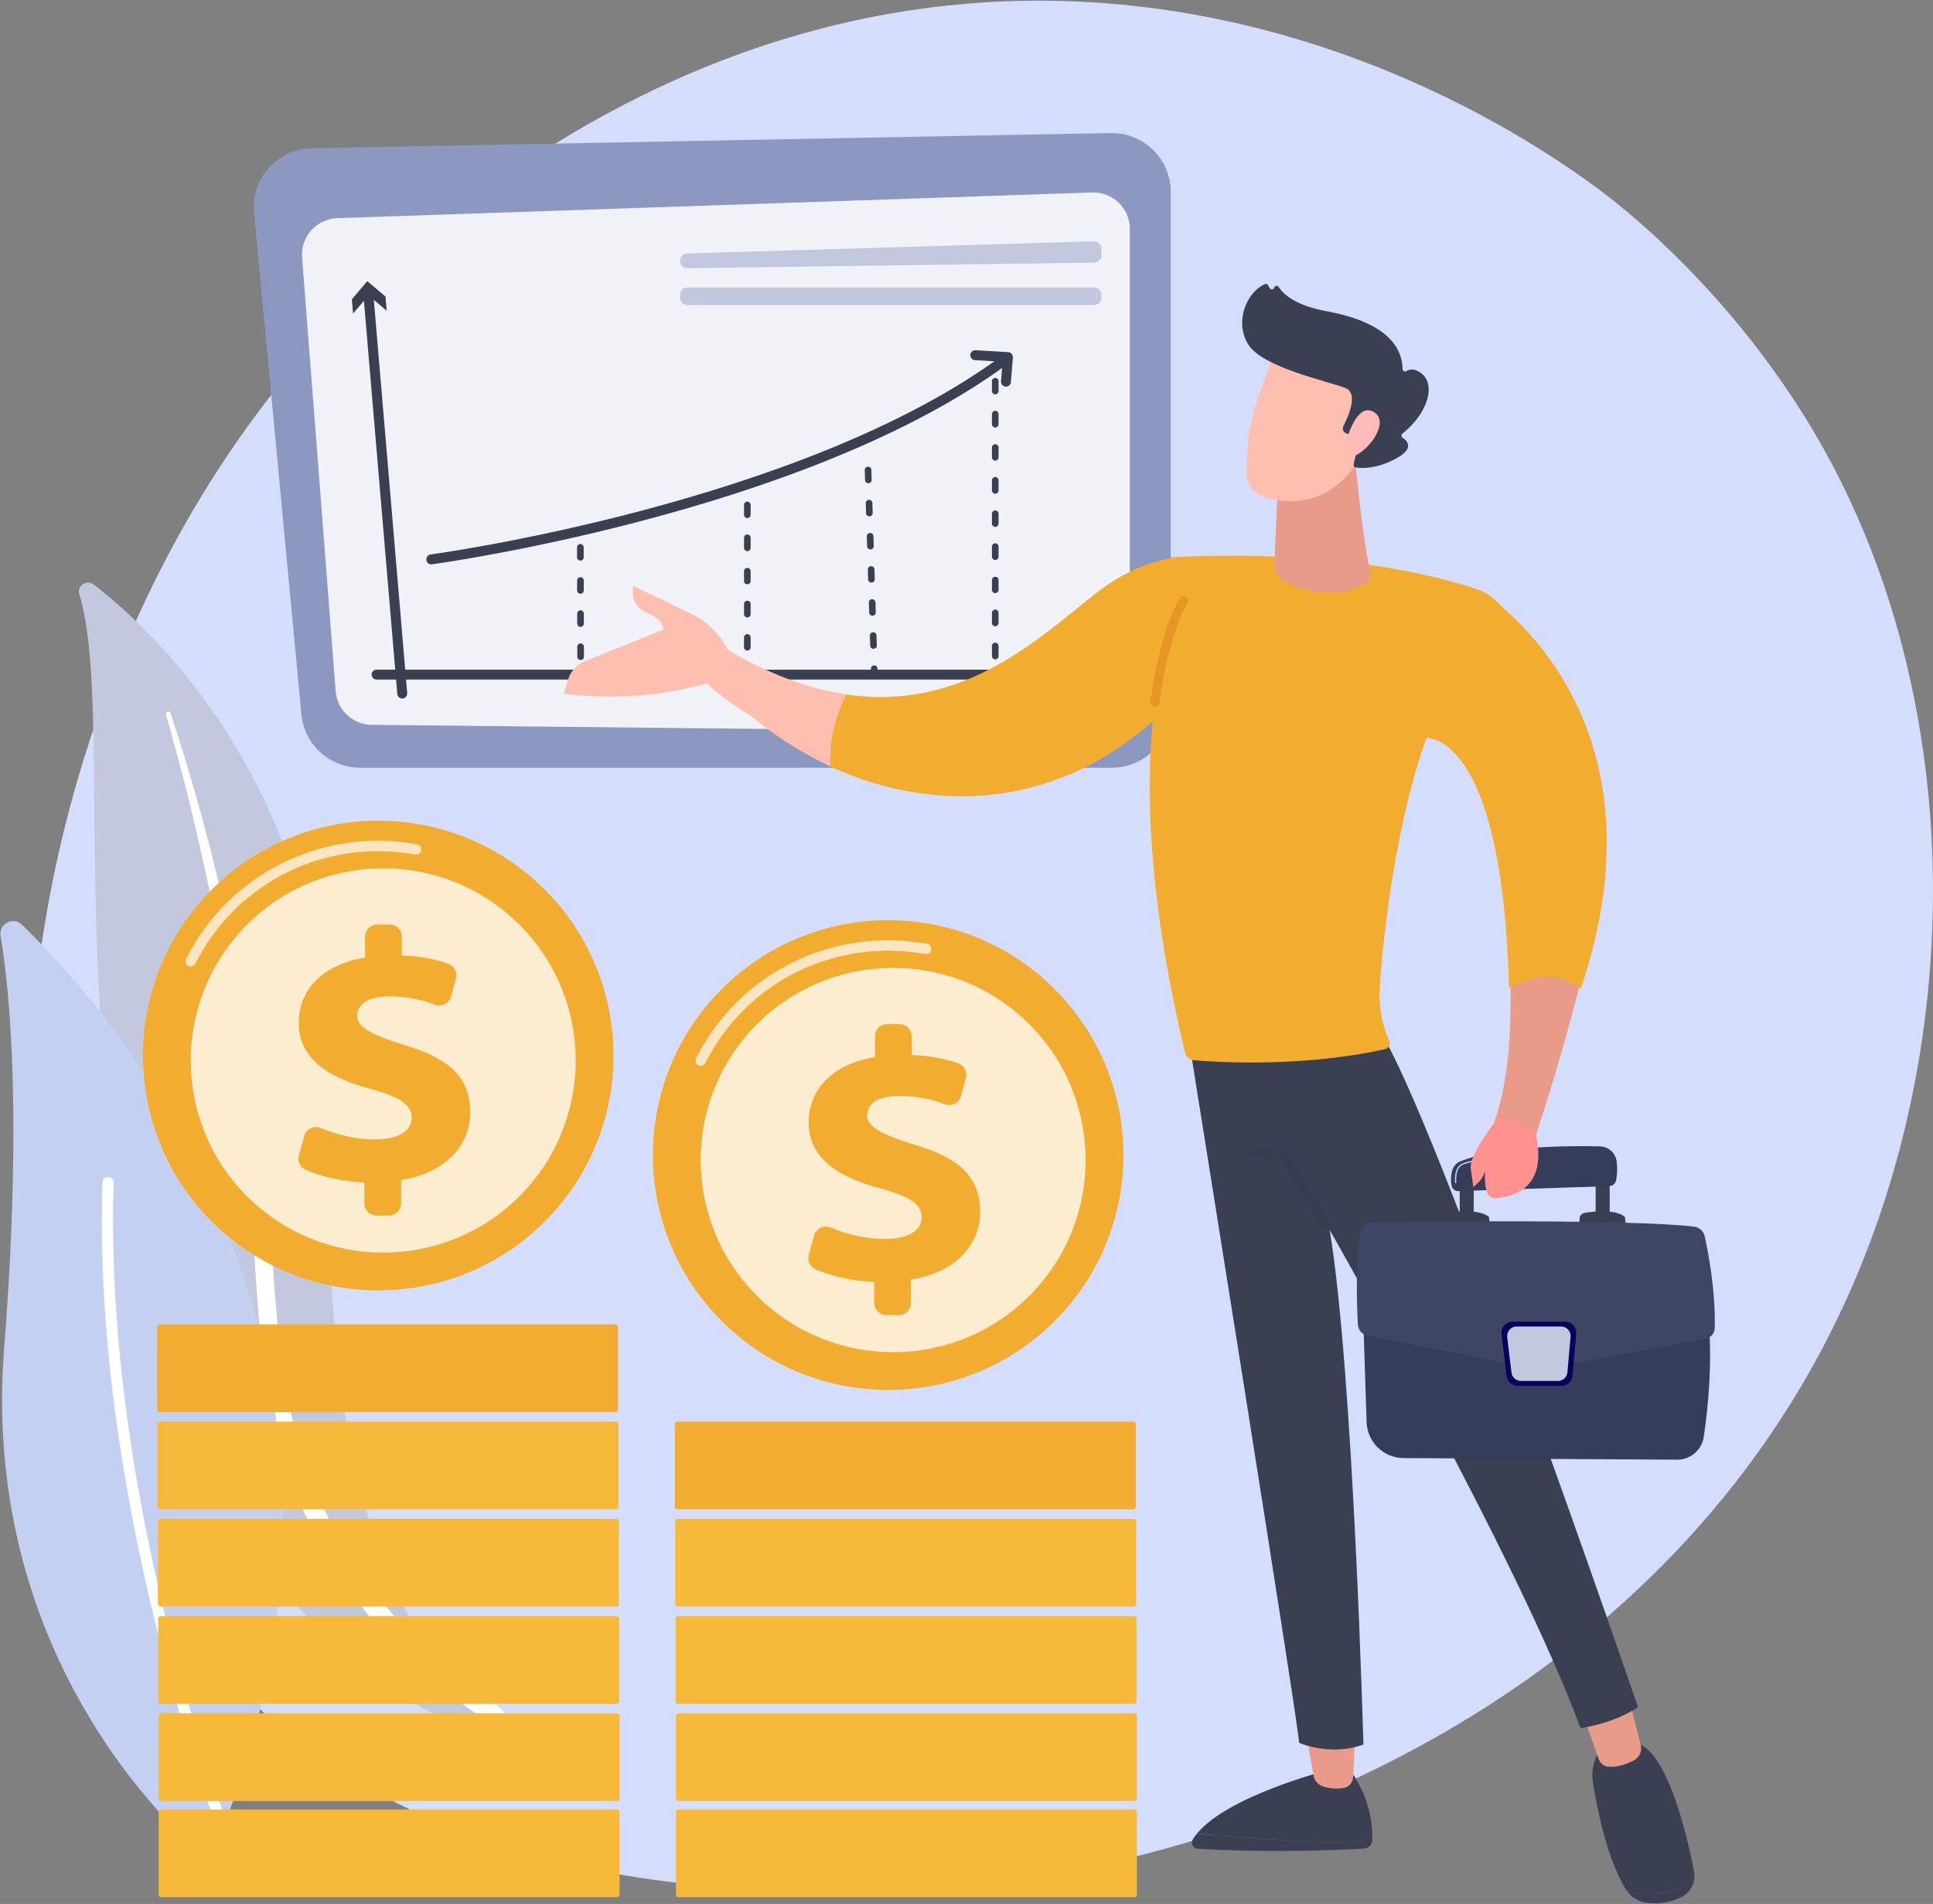
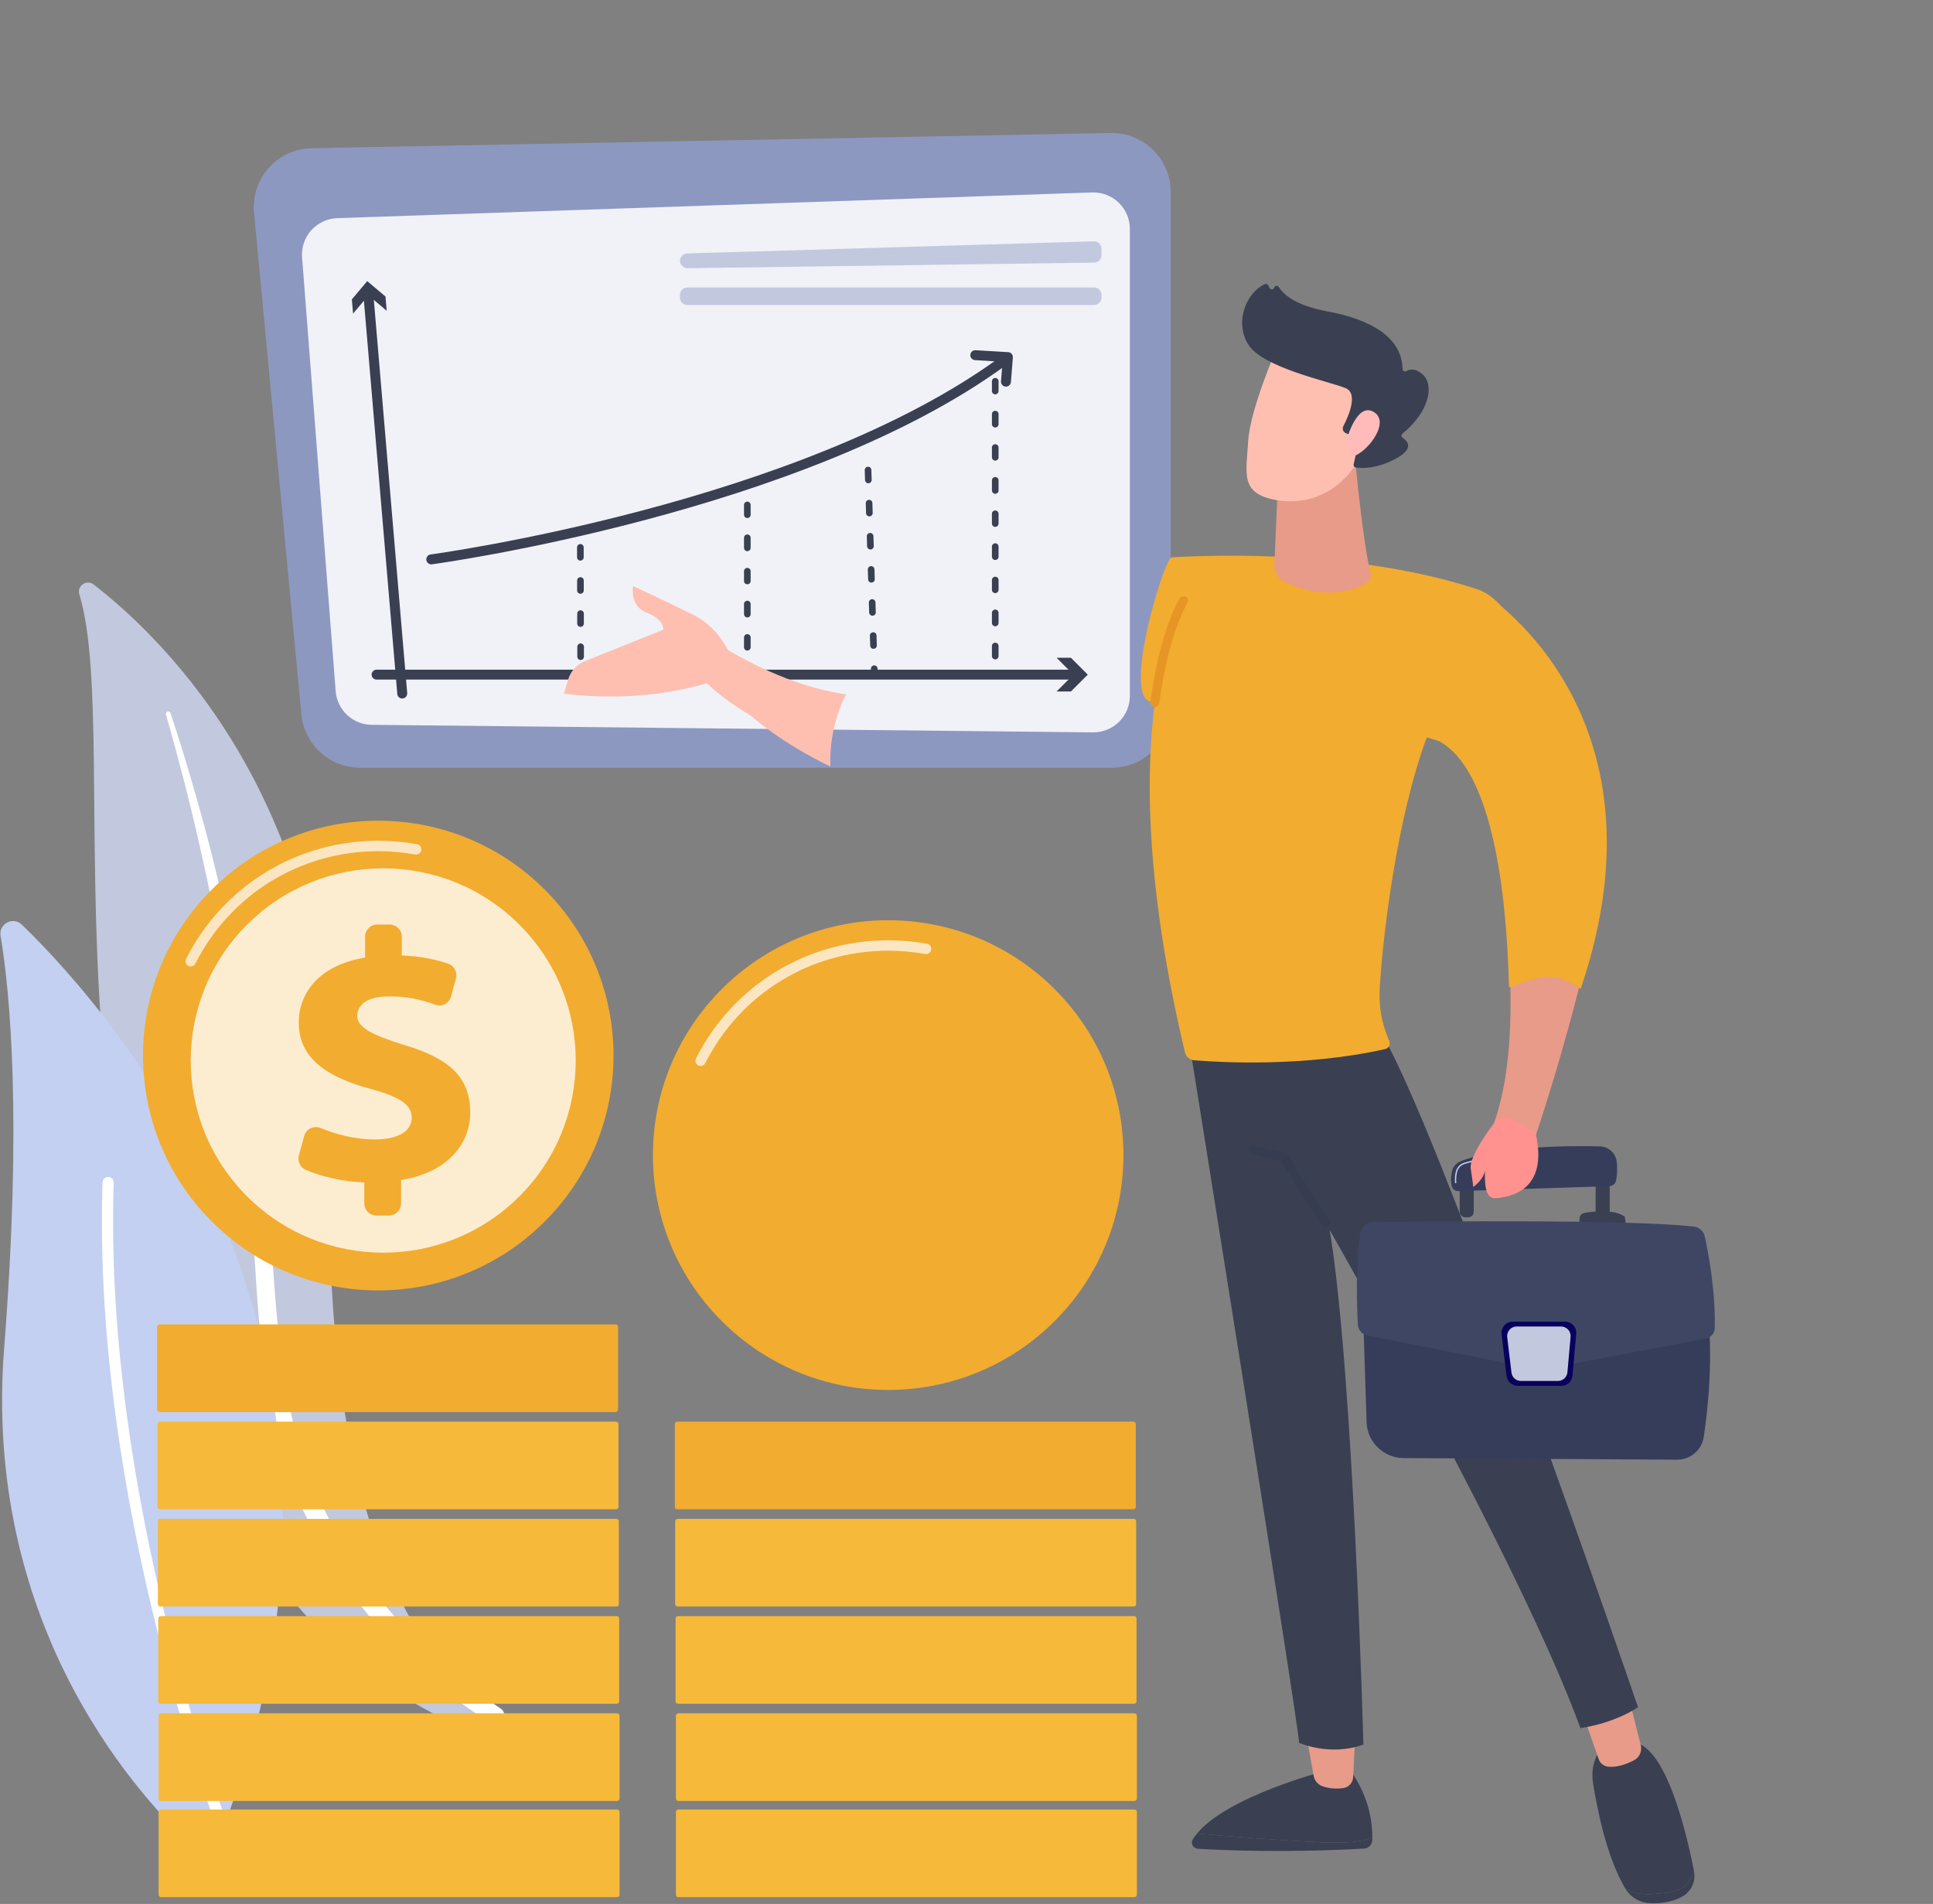
<svg xmlns="http://www.w3.org/2000/svg" width="197" height="194" viewBox="0 0 197 194" fill="none">
  <rect x="0" y="0" width="197" height="194" fill="#808080" stroke="none" />
-   <path d="M188.863 130.845C169.205 176.367 117.318 195.92 76.662 192.586C65.564 191.676 43.228 189.844 25.789 173.505C-7.702 142.126 -2.543 76.535 29.516 37.919C33.645 32.946 62.22 -0.372 106.754 0.073C139.356 0.4 162.243 18.649 165.026 20.922C168.542 23.794 176.295 30.618 183.283 41.445C199.705 66.882 201.146 102.4 188.863 130.845Z" fill="#D4DEFC" />
  <path d="M113.297 78.229H36.709C35.211 78.229 33.767 77.671 32.658 76.664C31.55 75.658 30.858 74.275 30.717 72.786L25.891 21.671C25.813 20.848 25.907 20.018 26.165 19.232C26.424 18.447 26.842 17.723 27.394 17.107C27.945 16.49 28.619 15.994 29.371 15.649C30.124 15.304 30.94 15.118 31.768 15.102L113.183 13.556C113.983 13.54 114.778 13.684 115.521 13.979C116.265 14.274 116.941 14.714 117.512 15.273C118.083 15.832 118.537 16.5 118.846 17.236C119.156 17.972 119.316 18.762 119.315 19.561V72.222C119.315 73.011 119.16 73.792 118.857 74.521C118.555 75.25 118.112 75.912 117.553 76.47C116.994 77.028 116.33 77.47 115.6 77.772C114.87 78.073 114.087 78.229 113.297 78.229Z" fill="#8D98C1" />
  <path opacity="0.87" d="M30.786 26.227L34.209 70.426C34.281 71.353 34.698 72.219 35.377 72.853C36.057 73.488 36.95 73.845 37.881 73.855L111.389 74.624C111.881 74.629 112.369 74.536 112.825 74.352C113.281 74.168 113.696 73.895 114.046 73.549C114.395 73.204 114.673 72.793 114.862 72.34C115.052 71.886 115.149 71.4 115.149 70.909V23.324C115.149 22.826 115.049 22.332 114.854 21.873C114.659 21.415 114.373 21 114.014 20.653C113.655 20.306 113.23 20.036 112.764 19.857C112.297 19.678 111.8 19.594 111.301 19.611L34.373 22.228C33.871 22.245 33.377 22.363 32.922 22.575C32.466 22.787 32.059 23.089 31.724 23.463C31.389 23.837 31.133 24.274 30.971 24.75C30.81 25.225 30.747 25.727 30.786 26.227Z" fill="white" />
-   <path d="M70.029 25.825L111.481 24.588C111.582 24.585 111.682 24.602 111.776 24.639C111.871 24.675 111.956 24.73 112.029 24.8C112.101 24.87 112.159 24.954 112.198 25.047C112.237 25.14 112.257 25.24 112.257 25.34V26.006C112.257 26.204 112.179 26.394 112.04 26.535C111.901 26.676 111.712 26.756 111.514 26.759L70.062 27.33C69.962 27.331 69.863 27.313 69.771 27.275C69.678 27.238 69.594 27.183 69.523 27.113C69.452 27.043 69.396 26.959 69.358 26.868C69.319 26.776 69.299 26.677 69.299 26.578C69.299 26.382 69.375 26.194 69.511 26.054C69.647 25.913 69.833 25.831 70.029 25.825Z" fill="#C2C9DE" />
+   <path d="M70.029 25.825L111.481 24.588C111.582 24.585 111.682 24.602 111.776 24.639C111.871 24.675 111.956 24.73 112.029 24.8C112.101 24.87 112.159 24.954 112.198 25.047C112.237 25.14 112.257 25.24 112.257 25.34V26.006C112.257 26.204 112.179 26.394 112.04 26.535C111.901 26.676 111.712 26.756 111.514 26.759L70.062 27.33C69.962 27.331 69.863 27.313 69.771 27.275C69.452 27.043 69.396 26.959 69.358 26.868C69.319 26.776 69.299 26.677 69.299 26.578C69.299 26.382 69.375 26.194 69.511 26.054C69.647 25.913 69.833 25.831 70.029 25.825Z" fill="#C2C9DE" />
  <path d="M111.503 29.292H70.052C69.635 29.292 69.298 29.629 69.298 30.044V30.328C69.298 30.743 69.635 31.08 70.052 31.08H111.503C111.92 31.08 112.257 30.743 112.257 30.328V30.044C112.257 29.629 111.92 29.292 111.503 29.292Z" fill="#C2C9DE" />
  <path d="M59.173 67.25C59.084 67.25 58.998 67.214 58.935 67.151C58.872 67.088 58.836 67.003 58.836 66.913V65.9C58.836 65.856 58.844 65.812 58.861 65.771C58.878 65.73 58.903 65.693 58.934 65.661C58.965 65.63 59.002 65.605 59.044 65.588C59.084 65.571 59.128 65.562 59.173 65.562C59.262 65.562 59.348 65.597 59.411 65.66C59.474 65.724 59.51 65.809 59.511 65.898V66.911C59.511 67.001 59.475 67.087 59.412 67.15C59.349 67.214 59.263 67.249 59.173 67.25ZM59.165 63.874C59.121 63.874 59.077 63.865 59.036 63.848C58.995 63.832 58.958 63.807 58.926 63.776C58.895 63.744 58.87 63.707 58.853 63.666C58.836 63.625 58.827 63.582 58.827 63.537V62.524C58.827 62.48 58.836 62.436 58.853 62.395C58.87 62.354 58.894 62.317 58.926 62.286C58.957 62.254 58.994 62.229 59.035 62.212C59.076 62.195 59.12 62.187 59.164 62.187C59.254 62.187 59.34 62.222 59.403 62.285C59.467 62.348 59.503 62.434 59.503 62.523V63.535C59.503 63.58 59.494 63.624 59.477 63.665C59.461 63.706 59.436 63.743 59.404 63.774C59.373 63.806 59.336 63.831 59.295 63.848C59.254 63.865 59.21 63.874 59.165 63.874ZM59.157 60.499C59.067 60.499 58.981 60.463 58.918 60.4C58.855 60.337 58.819 60.251 58.818 60.162V59.149C58.818 59.06 58.854 58.974 58.917 58.91C58.981 58.847 59.066 58.811 59.156 58.811C59.246 58.811 59.331 58.846 59.395 58.909C59.458 58.972 59.494 59.058 59.494 59.147V60.16C59.494 60.249 59.459 60.335 59.396 60.399C59.332 60.462 59.246 60.498 59.157 60.499ZM59.148 57.123C59.058 57.123 58.973 57.087 58.909 57.024C58.846 56.961 58.81 56.875 58.81 56.786V55.774C58.81 55.73 58.819 55.686 58.835 55.645C58.852 55.603 58.877 55.566 58.908 55.535C58.94 55.503 58.977 55.478 59.018 55.461C59.059 55.444 59.103 55.435 59.147 55.435C59.237 55.435 59.323 55.471 59.386 55.534C59.45 55.597 59.485 55.682 59.486 55.772V56.784C59.486 56.828 59.477 56.872 59.46 56.913C59.444 56.955 59.419 56.992 59.387 57.023C59.356 57.055 59.319 57.08 59.278 57.097C59.236 57.114 59.192 57.123 59.148 57.123Z" fill="#3A4051" />
  <path d="M76.163 66.287C76.073 66.287 75.987 66.252 75.924 66.189C75.861 66.126 75.825 66.04 75.825 65.95V64.937C75.829 64.85 75.866 64.769 75.929 64.708C75.992 64.648 76.076 64.615 76.163 64.615C76.25 64.615 76.334 64.648 76.397 64.708C76.46 64.769 76.497 64.85 76.501 64.937V65.95C76.501 65.995 76.493 66.038 76.476 66.079C76.459 66.12 76.434 66.158 76.402 66.189C76.371 66.22 76.333 66.245 76.292 66.262C76.251 66.279 76.207 66.288 76.163 66.287ZM76.163 62.912C76.118 62.912 76.075 62.903 76.033 62.886C75.992 62.87 75.955 62.845 75.924 62.813C75.892 62.782 75.868 62.745 75.851 62.704C75.834 62.663 75.825 62.619 75.825 62.574V61.562C75.823 61.517 75.83 61.471 75.846 61.428C75.862 61.385 75.887 61.346 75.918 61.313C75.95 61.28 75.988 61.254 76.03 61.236C76.072 61.218 76.118 61.209 76.163 61.209C76.209 61.209 76.254 61.218 76.296 61.236C76.338 61.254 76.376 61.28 76.408 61.313C76.439 61.346 76.464 61.385 76.48 61.428C76.496 61.471 76.503 61.517 76.501 61.562V62.574C76.501 62.619 76.493 62.663 76.476 62.704C76.459 62.745 76.434 62.782 76.402 62.813C76.371 62.845 76.334 62.87 76.293 62.887C76.251 62.904 76.207 62.912 76.163 62.912ZM76.163 59.536C76.073 59.536 75.987 59.501 75.924 59.438C75.861 59.374 75.825 59.288 75.825 59.199V58.186C75.829 58.099 75.866 58.017 75.929 57.957C75.992 57.897 76.076 57.864 76.163 57.864C76.25 57.864 76.334 57.897 76.397 57.957C76.46 58.017 76.497 58.099 76.501 58.186V59.197C76.502 59.242 76.493 59.286 76.476 59.327C76.459 59.368 76.434 59.405 76.403 59.437C76.371 59.468 76.334 59.493 76.293 59.511C76.252 59.528 76.207 59.536 76.163 59.536ZM76.163 56.161C76.118 56.161 76.075 56.152 76.033 56.135C75.992 56.118 75.955 56.093 75.924 56.062C75.892 56.031 75.868 55.993 75.851 55.952C75.834 55.911 75.825 55.867 75.825 55.823V54.811C75.823 54.765 75.83 54.72 75.846 54.677C75.862 54.634 75.887 54.595 75.918 54.562C75.95 54.529 75.988 54.503 76.03 54.485C76.072 54.467 76.118 54.458 76.163 54.458C76.209 54.458 76.254 54.467 76.296 54.485C76.338 54.503 76.376 54.529 76.408 54.562C76.439 54.595 76.464 54.634 76.48 54.677C76.496 54.72 76.503 54.765 76.501 54.811V55.823C76.501 55.867 76.493 55.911 76.476 55.953C76.459 55.993 76.434 56.031 76.402 56.062C76.371 56.094 76.334 56.118 76.293 56.135C76.251 56.152 76.207 56.161 76.163 56.161ZM76.163 52.786C76.073 52.785 75.987 52.75 75.924 52.687C75.861 52.623 75.825 52.537 75.825 52.448V51.435C75.829 51.348 75.866 51.266 75.929 51.206C75.992 51.146 76.076 51.112 76.163 51.112C76.25 51.112 76.334 51.146 76.397 51.206C76.46 51.266 76.497 51.348 76.501 51.435V52.448C76.501 52.492 76.493 52.536 76.476 52.577C76.459 52.618 76.434 52.655 76.402 52.687C76.371 52.718 76.334 52.743 76.292 52.76C76.251 52.777 76.207 52.786 76.163 52.786Z" fill="#3A4051" />
  <path d="M89.115 69.077C89.027 69.077 88.943 69.043 88.88 68.982C88.817 68.921 88.78 68.838 88.777 68.75L88.758 68.146C88.756 68.057 88.789 67.97 88.851 67.905C88.912 67.841 88.996 67.802 89.086 67.8C89.13 67.797 89.175 67.804 89.217 67.82C89.258 67.835 89.297 67.859 89.329 67.889C89.361 67.92 89.387 67.957 89.405 67.997C89.423 68.038 89.432 68.082 89.433 68.126L89.452 68.731C89.454 68.821 89.421 68.907 89.36 68.972C89.298 69.037 89.213 69.075 89.124 69.078L89.115 69.077ZM89.023 66.111C88.935 66.111 88.85 66.077 88.787 66.016C88.724 65.955 88.688 65.872 88.685 65.784L88.654 64.772C88.652 64.728 88.66 64.683 88.675 64.642C88.691 64.601 88.715 64.563 88.745 64.53C88.775 64.498 88.812 64.472 88.852 64.454C88.893 64.436 88.936 64.425 88.981 64.424C89.025 64.423 89.069 64.43 89.111 64.445C89.152 64.461 89.19 64.485 89.223 64.515C89.255 64.545 89.281 64.582 89.299 64.622C89.318 64.663 89.328 64.706 89.329 64.75L89.361 65.763C89.364 65.852 89.33 65.938 89.269 66.003C89.208 66.068 89.123 66.106 89.034 66.109L89.023 66.111ZM88.918 62.737C88.83 62.737 88.746 62.703 88.683 62.642C88.62 62.581 88.583 62.498 88.58 62.41L88.548 61.398C88.546 61.309 88.579 61.222 88.641 61.157C88.702 61.093 88.787 61.054 88.876 61.052C88.965 61.052 89.05 61.086 89.115 61.146C89.18 61.207 89.218 61.29 89.223 61.379L89.254 62.391C89.257 62.48 89.224 62.567 89.162 62.632C89.101 62.696 89.016 62.734 88.927 62.737H88.918ZM88.813 59.363C88.725 59.363 88.641 59.329 88.578 59.268C88.515 59.207 88.478 59.124 88.475 59.036L88.444 58.024C88.444 57.936 88.478 57.852 88.539 57.789C88.6 57.726 88.683 57.689 88.771 57.687C88.859 57.684 88.945 57.715 89.01 57.774C89.075 57.833 89.114 57.915 89.12 58.003L89.151 59.015C89.153 59.104 89.12 59.191 89.059 59.255C88.998 59.32 88.913 59.358 88.824 59.361L88.813 59.363ZM88.708 55.989C88.621 55.989 88.537 55.955 88.475 55.895C88.412 55.835 88.375 55.753 88.371 55.666L88.34 54.653C88.337 54.564 88.37 54.477 88.432 54.411C88.493 54.346 88.578 54.308 88.668 54.305C88.757 54.303 88.844 54.336 88.909 54.397C88.975 54.458 89.013 54.543 89.016 54.632L89.048 55.645C89.05 55.734 89.016 55.82 88.955 55.885C88.894 55.95 88.809 55.988 88.72 55.991L88.708 55.989ZM88.603 52.615C88.515 52.615 88.431 52.581 88.368 52.52C88.305 52.459 88.268 52.376 88.265 52.289L88.234 51.276C88.232 51.187 88.265 51.1 88.326 51.035C88.387 50.97 88.472 50.932 88.561 50.929C88.606 50.928 88.65 50.935 88.692 50.95C88.733 50.966 88.771 50.99 88.804 51.02C88.836 51.05 88.862 51.087 88.88 51.128C88.898 51.168 88.907 51.212 88.908 51.256L88.94 52.269C88.942 52.358 88.909 52.444 88.848 52.509C88.786 52.574 88.702 52.612 88.613 52.615L88.603 52.615ZM88.498 49.242C88.41 49.241 88.326 49.207 88.263 49.146C88.2 49.085 88.163 49.002 88.16 48.915L88.129 47.902C88.127 47.813 88.16 47.726 88.221 47.661C88.283 47.596 88.367 47.558 88.457 47.556C88.501 47.554 88.545 47.561 88.587 47.576C88.629 47.592 88.667 47.615 88.699 47.646C88.731 47.676 88.757 47.713 88.775 47.754C88.793 47.794 88.803 47.838 88.803 47.882L88.835 48.895C88.838 48.984 88.804 49.07 88.743 49.135C88.682 49.2 88.597 49.238 88.508 49.241L88.498 49.242Z" fill="#3A4051" />
  <path d="M101.43 67.188C101.34 67.188 101.254 67.152 101.191 67.089C101.127 67.026 101.091 66.94 101.091 66.85V65.838C101.089 65.792 101.096 65.746 101.112 65.704C101.128 65.661 101.153 65.622 101.185 65.589C101.216 65.556 101.254 65.529 101.296 65.512C101.338 65.494 101.384 65.484 101.429 65.484C101.475 65.484 101.52 65.494 101.562 65.512C101.604 65.529 101.642 65.556 101.674 65.589C101.706 65.622 101.73 65.661 101.746 65.704C101.762 65.746 101.77 65.792 101.768 65.838V66.85C101.768 66.94 101.732 67.026 101.669 67.089C101.605 67.152 101.519 67.188 101.43 67.188ZM101.43 63.812C101.34 63.812 101.254 63.777 101.19 63.713C101.127 63.65 101.091 63.564 101.091 63.474V62.462C101.089 62.417 101.096 62.371 101.112 62.328C101.128 62.286 101.153 62.246 101.185 62.214C101.216 62.181 101.254 62.154 101.296 62.136C101.338 62.118 101.384 62.109 101.429 62.109C101.475 62.109 101.52 62.118 101.562 62.136C101.604 62.154 101.642 62.181 101.674 62.214C101.706 62.246 101.73 62.286 101.746 62.328C101.762 62.371 101.77 62.417 101.768 62.462V63.474C101.768 63.519 101.759 63.563 101.742 63.604C101.725 63.645 101.7 63.682 101.669 63.713C101.637 63.745 101.6 63.77 101.559 63.787C101.518 63.804 101.474 63.812 101.43 63.812ZM101.43 60.436C101.34 60.436 101.254 60.401 101.191 60.338C101.127 60.275 101.091 60.189 101.091 60.099V59.086C101.095 58.999 101.132 58.917 101.195 58.857C101.258 58.797 101.342 58.764 101.429 58.764C101.516 58.764 101.6 58.797 101.663 58.857C101.726 58.917 101.764 58.999 101.768 59.086V60.097C101.768 60.142 101.759 60.186 101.742 60.227C101.726 60.268 101.701 60.305 101.669 60.337C101.638 60.368 101.601 60.394 101.559 60.41C101.518 60.428 101.474 60.436 101.43 60.436ZM101.43 57.061C101.34 57.061 101.254 57.026 101.19 56.962C101.127 56.899 101.091 56.813 101.091 56.723V55.711C101.089 55.665 101.096 55.62 101.112 55.577C101.128 55.534 101.153 55.495 101.185 55.462C101.216 55.429 101.254 55.403 101.296 55.385C101.338 55.367 101.384 55.358 101.429 55.358C101.475 55.358 101.52 55.367 101.562 55.385C101.604 55.403 101.642 55.429 101.674 55.462C101.706 55.495 101.73 55.534 101.746 55.577C101.762 55.62 101.77 55.665 101.768 55.711V56.723C101.768 56.768 101.759 56.812 101.742 56.852C101.725 56.894 101.7 56.931 101.669 56.962C101.637 56.993 101.6 57.018 101.559 57.035C101.518 57.052 101.474 57.061 101.43 57.061ZM101.43 53.685C101.34 53.685 101.254 53.65 101.191 53.586C101.127 53.523 101.091 53.438 101.091 53.348V52.335C101.095 52.248 101.132 52.166 101.195 52.106C101.258 52.046 101.342 52.013 101.429 52.013C101.516 52.013 101.6 52.046 101.663 52.106C101.726 52.166 101.764 52.248 101.768 52.335V53.348C101.768 53.437 101.732 53.523 101.669 53.586C101.605 53.65 101.519 53.685 101.43 53.685ZM101.43 50.31C101.385 50.31 101.341 50.301 101.3 50.284C101.259 50.267 101.222 50.242 101.19 50.211C101.159 50.18 101.134 50.142 101.117 50.101C101.1 50.06 101.091 50.016 101.091 49.972V48.96C101.089 48.914 101.096 48.869 101.112 48.826C101.128 48.783 101.153 48.744 101.185 48.711C101.216 48.678 101.254 48.652 101.296 48.634C101.338 48.616 101.384 48.607 101.429 48.607C101.475 48.607 101.52 48.616 101.562 48.634C101.604 48.652 101.642 48.678 101.674 48.711C101.706 48.744 101.73 48.783 101.746 48.826C101.762 48.869 101.77 48.914 101.768 48.96V49.972C101.768 50.016 101.759 50.06 101.742 50.101C101.725 50.142 101.7 50.179 101.669 50.211C101.637 50.242 101.6 50.267 101.559 50.284C101.518 50.301 101.474 50.31 101.43 50.31ZM101.43 46.934C101.34 46.934 101.254 46.898 101.191 46.835C101.127 46.772 101.091 46.686 101.091 46.597V45.584C101.095 45.497 101.132 45.415 101.195 45.355C101.258 45.295 101.342 45.261 101.429 45.261C101.516 45.261 101.6 45.295 101.663 45.355C101.726 45.415 101.764 45.497 101.768 45.584V46.596C101.768 46.64 101.759 46.684 101.742 46.725C101.725 46.766 101.7 46.803 101.669 46.835C101.637 46.866 101.6 46.891 101.559 46.908C101.518 46.925 101.474 46.934 101.43 46.934ZM101.43 43.559C101.34 43.559 101.254 43.523 101.19 43.46C101.127 43.396 101.091 43.31 101.091 43.221V42.209C101.089 42.163 101.096 42.117 101.112 42.075C101.128 42.032 101.153 41.993 101.185 41.96C101.216 41.927 101.254 41.901 101.296 41.883C101.338 41.865 101.384 41.855 101.429 41.855C101.475 41.855 101.52 41.865 101.562 41.883C101.604 41.901 101.642 41.927 101.674 41.96C101.706 41.993 101.73 42.032 101.746 42.075C101.762 42.117 101.77 42.163 101.768 42.209V43.221C101.768 43.265 101.759 43.309 101.742 43.35C101.725 43.391 101.7 43.428 101.669 43.46C101.637 43.491 101.6 43.516 101.559 43.533C101.518 43.55 101.474 43.559 101.43 43.559ZM101.43 40.183C101.34 40.183 101.254 40.148 101.191 40.084C101.127 40.021 101.091 39.935 101.091 39.846V38.833C101.095 38.746 101.132 38.664 101.195 38.604C101.258 38.544 101.342 38.51 101.429 38.51C101.516 38.51 101.6 38.544 101.663 38.604C101.726 38.664 101.764 38.746 101.768 38.833V39.846C101.768 39.935 101.732 40.021 101.669 40.084C101.605 40.148 101.519 40.183 101.43 40.183Z" fill="#3A4051" />
  <path d="M40.994 71.175C40.867 71.174 40.745 71.127 40.651 71.041C40.558 70.955 40.5 70.837 40.489 70.711L37.02 29.841C37.014 29.774 37.022 29.708 37.042 29.645C37.062 29.581 37.095 29.522 37.138 29.471C37.18 29.421 37.233 29.379 37.292 29.348C37.351 29.318 37.416 29.299 37.482 29.293C37.549 29.288 37.615 29.295 37.679 29.315C37.742 29.336 37.801 29.368 37.852 29.411C37.903 29.454 37.945 29.506 37.976 29.565C38.006 29.624 38.025 29.689 38.031 29.755L41.499 70.622C41.51 70.755 41.468 70.888 41.381 70.991C41.294 71.094 41.17 71.158 41.036 71.169L40.994 71.175Z" fill="#3A4051" />
  <path d="M35.981 31.954L37.55 30.098L39.41 31.665L39.286 30.212L37.427 28.646L35.859 30.501L35.981 31.954Z" fill="#3A4051" />
  <path d="M109.701 69.246H38.362C38.23 69.241 38.106 69.186 38.015 69.091C37.923 68.997 37.873 68.871 37.873 68.74C37.873 68.608 37.923 68.482 38.015 68.388C38.106 68.293 38.23 68.238 38.362 68.233H109.701C109.833 68.238 109.957 68.293 110.048 68.388C110.139 68.482 110.19 68.608 110.19 68.74C110.19 68.871 110.139 68.997 110.048 69.091C109.957 69.186 109.833 69.241 109.701 69.246Z" fill="#3A4051" />
  <path d="M107.68 70.456L109.401 68.74L107.68 67.023H109.141L110.86 68.74L109.141 70.456H107.68Z" fill="#3A4051" />
  <path d="M43.959 57.504C43.83 57.505 43.705 57.457 43.61 57.369C43.515 57.281 43.458 57.161 43.449 57.032C43.44 56.903 43.481 56.776 43.563 56.676C43.645 56.577 43.762 56.512 43.89 56.495C44.264 56.446 81.616 51.34 102.063 36.292C102.116 36.251 102.178 36.221 102.243 36.204C102.308 36.186 102.376 36.182 102.443 36.191C102.51 36.201 102.574 36.223 102.632 36.258C102.69 36.292 102.741 36.338 102.781 36.392C102.821 36.446 102.85 36.508 102.866 36.574C102.882 36.639 102.884 36.707 102.874 36.774C102.863 36.84 102.839 36.904 102.803 36.961C102.767 37.018 102.72 37.068 102.665 37.106C82.007 52.311 44.401 57.45 44.023 57.499C44.002 57.502 43.981 57.503 43.959 57.504Z" fill="#3A4051" />
  <path d="M102.522 39.395H102.482C102.416 39.39 102.351 39.372 102.292 39.342C102.232 39.312 102.179 39.27 102.136 39.22C102.093 39.169 102.06 39.111 102.039 39.047C102.019 38.984 102.011 38.917 102.016 38.851L102.173 36.863L99.364 36.696C99.23 36.688 99.104 36.627 99.015 36.527C98.925 36.426 98.88 36.295 98.888 36.161C98.895 36.027 98.957 35.901 99.057 35.812C99.158 35.723 99.29 35.677 99.424 35.685L102.749 35.882C102.817 35.886 102.883 35.903 102.943 35.933C103.004 35.962 103.058 36.004 103.102 36.055C103.147 36.105 103.18 36.165 103.201 36.229C103.223 36.293 103.231 36.36 103.225 36.427L103.028 38.931C103.017 39.057 102.96 39.175 102.866 39.261C102.772 39.348 102.65 39.395 102.522 39.395Z" fill="#3A4051" />
  <path d="M8.084 60.548C7.822 59.691 8.83 59.008 9.541 59.556C16.755 65.124 34.443 82.172 33.611 115.015C32.563 156.218 42.494 170.265 53.947 178.312C53.947 178.312 39.007 175.443 28.413 161.242C2.401 126.371 12.742 75.794 8.084 60.548Z" fill="#C2C9DE" />
  <g style="mix-blend-mode:soft-light">
    <path d="M16.91 72.785C18.175 77.24 19.351 81.717 20.361 86.23C21.395 90.738 22.29 95.271 23.045 99.832C23.781 104.392 24.433 108.965 24.886 113.56C25.361 118.152 25.638 122.759 25.9 127.386C26.188 132.009 26.455 136.667 27.194 141.313C27.932 145.958 29.232 150.572 31.343 154.821C31.87 155.88 32.419 156.933 33.024 157.944C33.611 158.966 34.243 159.962 34.893 160.947C36.203 162.916 37.649 164.79 39.222 166.556C42.383 170.078 46.08 173.116 50.069 175.605C50.269 175.721 50.505 175.756 50.73 175.702C50.954 175.648 51.149 175.51 51.274 175.317C51.399 175.123 51.444 174.889 51.401 174.663C51.358 174.437 51.228 174.236 51.04 174.102C50.087 173.469 49.143 172.826 48.23 172.144C47.768 171.81 47.322 171.455 46.869 171.111C46.43 170.748 45.977 170.403 45.551 170.028C43.817 168.558 42.191 166.965 40.687 165.261C37.669 161.872 35.142 158.016 33.119 153.961C32.128 151.922 31.294 149.811 30.622 147.646C29.957 145.47 29.439 143.252 29.071 141.007C28.315 136.501 28.016 131.892 27.696 127.272C27.375 122.652 27.008 118.01 26.457 113.391C26.187 111.081 25.877 108.776 25.524 106.478C25.355 105.328 25.163 104.181 24.974 103.034C24.773 101.889 24.565 100.746 24.349 99.604C23.476 95.038 22.463 90.504 21.309 86.003C20.13 81.51 18.838 77.05 17.372 72.646C17.35 72.589 17.308 72.542 17.253 72.515C17.198 72.488 17.136 72.483 17.077 72.501C17.018 72.518 16.969 72.557 16.938 72.61C16.908 72.663 16.898 72.725 16.912 72.785L16.91 72.785Z" fill="white" />
  </g>
  <path d="M22.495 186.938C21.966 188.295 20.221 188.672 19.165 187.668C13.332 182.129 -1.741 164.983 0.425 137.328C2.253 113.974 1.022 101.138 0.058 95.349C-0.146 94.125 1.334 93.353 2.227 94.216C12.07 103.749 41.651 137.753 22.495 186.938Z" fill="#C3D0F1" />
  <g style="mix-blend-mode:soft-light">
    <path d="M23.084 186.903C23.053 186.923 23.02 186.94 22.985 186.952C22.845 187.007 22.688 187.003 22.55 186.942C22.412 186.882 22.303 186.768 22.249 186.628C22.12 186.296 9.374 153.063 10.447 120.477C10.452 120.326 10.517 120.183 10.627 120.08C10.738 119.977 10.885 119.922 11.036 119.927C11.187 119.932 11.33 119.997 11.433 120.107C11.536 120.217 11.591 120.363 11.586 120.514C10.521 152.863 23.183 185.888 23.309 186.219C23.357 186.342 23.36 186.477 23.319 186.602C23.278 186.726 23.195 186.833 23.084 186.903Z" fill="white" />
  </g>
  <path d="M62.743 134.95H16.267C16.128 134.95 16.015 135.062 16.015 135.201V143.63C16.015 143.769 16.128 143.881 16.267 143.881H62.743C62.882 143.881 62.995 143.769 62.995 143.63V135.201C62.995 135.062 62.882 134.95 62.743 134.95Z" fill="#F2AC2F" />
  <path d="M62.781 144.856H16.304C16.165 144.856 16.052 144.969 16.052 145.107V153.536C16.052 153.675 16.165 153.788 16.304 153.788H62.781C62.92 153.788 63.033 153.675 63.033 153.536V145.107C63.033 144.969 62.92 144.856 62.781 144.856Z" fill="#F6B93A" />
  <path d="M62.817 154.762H16.341C16.202 154.762 16.089 154.875 16.089 155.014V163.443C16.089 163.581 16.202 163.694 16.341 163.694H62.817C62.956 163.694 63.069 163.581 63.069 163.443V155.014C63.069 154.875 62.956 154.762 62.817 154.762Z" fill="#F6B93A" />
  <path d="M62.854 164.669H16.378C16.239 164.669 16.126 164.781 16.126 164.92V173.349C16.126 173.488 16.239 173.6 16.378 173.6H62.854C62.993 173.6 63.106 173.488 63.106 173.349V164.92C63.106 164.781 62.993 164.669 62.854 164.669Z" fill="#F6B93A" />
  <path d="M62.891 174.575H16.414C16.275 174.575 16.163 174.688 16.163 174.826V183.255C16.163 183.394 16.275 183.507 16.414 183.507H62.891C63.03 183.507 63.143 183.394 63.143 183.255V174.826C63.143 174.688 63.03 174.575 62.891 174.575Z" fill="#F6B93A" />
  <path d="M62.891 184.377H16.414C16.275 184.377 16.163 184.489 16.163 184.628V193.057C16.163 193.196 16.275 193.308 16.414 193.308H62.891C63.03 193.308 63.143 193.196 63.143 193.057V184.628C63.143 184.489 63.03 184.377 62.891 184.377Z" fill="#F6B93A" />
  <path d="M55.505 124.477C64.869 115.131 64.869 99.978 55.505 90.633C46.142 81.287 30.961 81.287 21.597 90.633C12.234 99.978 12.234 115.131 21.597 124.477C30.961 133.823 46.142 133.823 55.505 124.477Z" fill="#F2AC2F" />
  <path d="M54.941 123.914C63.993 114.879 63.993 100.231 54.941 91.196C45.889 82.161 31.213 82.161 22.161 91.196C13.109 100.231 13.109 114.879 22.161 123.914C31.213 132.949 45.889 132.949 54.941 123.914Z" fill="#F2AC2F" />
  <path opacity="0.7" d="M19.438 98.475C19.347 98.475 19.258 98.452 19.178 98.408C19.099 98.364 19.033 98.3 18.985 98.223C18.938 98.145 18.911 98.057 18.907 97.967C18.903 97.876 18.923 97.786 18.964 97.706C22.719 90.281 30.224 85.668 38.551 85.668C39.877 85.668 41.2 85.787 42.505 86.023C42.574 86.036 42.639 86.062 42.698 86.1C42.756 86.137 42.807 86.186 42.847 86.243C42.886 86.301 42.914 86.365 42.929 86.433C42.944 86.502 42.945 86.572 42.932 86.641C42.92 86.709 42.894 86.775 42.856 86.833C42.818 86.892 42.769 86.942 42.712 86.982C42.654 87.021 42.59 87.049 42.522 87.064C42.453 87.079 42.383 87.08 42.314 87.067C41.072 86.843 39.812 86.73 38.549 86.73C30.626 86.73 23.484 91.119 19.911 98.184C19.866 98.271 19.799 98.345 19.715 98.396C19.632 98.448 19.536 98.475 19.438 98.475Z" fill="white" />
  <path opacity="0.78" d="M52.929 121.905C60.59 114.258 60.59 101.86 52.929 94.213C45.267 86.566 32.846 86.566 25.184 94.213C17.523 101.86 17.523 114.258 25.184 121.905C32.846 129.552 45.267 129.552 52.929 121.905Z" fill="white" />
  <path d="M37.131 122.617V120.487C34.906 120.398 32.705 119.874 31.142 119.191C30.873 119.07 30.657 118.857 30.531 118.59C30.406 118.323 30.381 118.021 30.46 117.737L31.002 115.753C31.049 115.582 31.133 115.423 31.247 115.287C31.36 115.15 31.502 115.04 31.662 114.963C31.822 114.886 31.997 114.844 32.174 114.84C32.352 114.836 32.528 114.87 32.691 114.94C34.242 115.588 36.16 116.102 38.221 116.102C40.364 116.102 41.962 115.377 41.962 113.887C41.962 112.546 40.727 111.748 37.749 110.95C33.502 109.791 30.45 107.939 30.45 104.207C30.45 100.836 32.92 98.261 37.207 97.573V95.442C37.207 95.279 37.239 95.118 37.301 94.967C37.364 94.817 37.455 94.68 37.571 94.565C37.686 94.449 37.824 94.358 37.974 94.296C38.125 94.233 38.287 94.201 38.45 94.201H39.705C39.868 94.201 40.029 94.233 40.18 94.296C40.331 94.358 40.468 94.449 40.584 94.565C40.699 94.68 40.791 94.817 40.853 94.967C40.916 95.118 40.948 95.279 40.948 95.442V97.355C43.007 97.438 44.505 97.789 45.695 98.206C45.988 98.312 46.231 98.524 46.374 98.801C46.518 99.077 46.551 99.397 46.468 99.697L45.97 101.532C45.925 101.699 45.845 101.855 45.736 101.989C45.627 102.124 45.491 102.234 45.337 102.313C45.183 102.391 45.014 102.437 44.841 102.447C44.668 102.456 44.495 102.43 44.333 102.369C42.846 101.804 41.267 101.518 39.676 101.525C37.133 101.525 36.407 102.576 36.407 103.519C36.407 104.679 37.933 105.477 41.238 106.492C45.96 107.905 47.922 109.863 47.922 113.38C47.922 116.607 45.524 119.507 40.875 120.234V122.617C40.875 122.78 40.843 122.942 40.78 123.092C40.718 123.243 40.626 123.38 40.51 123.495C40.395 123.61 40.258 123.702 40.107 123.764C39.956 123.826 39.794 123.858 39.631 123.858H38.375C38.211 123.858 38.05 123.826 37.899 123.764C37.748 123.702 37.611 123.61 37.495 123.495C37.38 123.38 37.288 123.243 37.226 123.092C37.163 122.942 37.131 122.78 37.131 122.617Z" fill="#F2AC2F" />
  <path d="M115.504 144.856H69.028C68.889 144.856 68.776 144.969 68.776 145.107V153.536C68.776 153.675 68.889 153.788 69.028 153.788H115.504C115.643 153.788 115.756 153.675 115.756 153.536V145.107C115.756 144.969 115.643 144.856 115.504 144.856Z" fill="#F2AC2F" />
  <path d="M115.541 154.762H69.064C68.925 154.762 68.813 154.875 68.813 155.014V163.443C68.813 163.581 68.925 163.694 69.064 163.694H115.541C115.68 163.694 115.793 163.581 115.793 163.443V155.014C115.793 154.875 115.68 154.762 115.541 154.762Z" fill="#F6B93A" />
  <path d="M115.578 164.669H69.101C68.962 164.669 68.85 164.781 68.85 164.92V173.349C68.85 173.488 68.962 173.6 69.101 173.6H115.578C115.717 173.6 115.83 173.488 115.83 173.349V164.92C115.83 164.781 115.717 164.669 115.578 164.669Z" fill="#F6B93A" />
  <path d="M115.615 174.575H69.138C68.999 174.575 68.886 174.688 68.886 174.826V183.255C68.886 183.394 68.999 183.507 69.138 183.507H115.615C115.754 183.507 115.866 183.394 115.866 183.255V174.826C115.866 174.688 115.754 174.575 115.615 174.575Z" fill="#F6B93A" />
  <path d="M115.615 184.377H69.138C68.999 184.377 68.886 184.489 68.886 184.628V193.057C68.886 193.196 68.999 193.308 69.138 193.308H115.615C115.754 193.308 115.866 193.196 115.866 193.057V184.628C115.866 184.489 115.754 184.377 115.615 184.377Z" fill="#F6B93A" />
  <path d="M107.474 134.619C116.837 125.273 116.837 110.121 107.474 100.775C98.111 91.429 82.929 91.429 73.566 100.775C64.202 110.121 64.202 125.273 73.566 134.619C82.929 143.965 98.111 143.965 107.474 134.619Z" fill="#F2AC2F" />
  <path d="M106.91 134.056C115.962 125.021 115.962 110.373 106.91 101.338C97.858 92.303 83.182 92.303 74.13 101.338C65.078 110.373 65.078 125.021 74.13 134.056C83.182 143.091 97.858 143.091 106.91 134.056Z" fill="#F2AC2F" />
  <path opacity="0.7" d="M71.406 108.616C71.316 108.616 71.226 108.593 71.147 108.549C71.068 108.505 71.001 108.441 70.954 108.364C70.906 108.287 70.879 108.199 70.875 108.108C70.871 108.017 70.891 107.927 70.932 107.846C74.687 100.422 82.193 95.809 90.52 95.809C91.846 95.809 93.169 95.928 94.474 96.164C94.612 96.189 94.736 96.269 94.816 96.384C94.896 96.5 94.927 96.643 94.902 96.781C94.877 96.92 94.797 97.042 94.681 97.123C94.566 97.203 94.422 97.234 94.284 97.208C93.041 96.984 91.781 96.871 90.519 96.871C82.595 96.871 75.453 101.26 71.88 108.325C71.836 108.412 71.768 108.486 71.685 108.537C71.601 108.589 71.505 108.616 71.406 108.616Z" fill="white" />
-   <path opacity="0.78" d="M104.897 132.047C112.558 124.4 112.558 112.002 104.897 104.355C97.236 96.708 84.814 96.708 77.153 104.355C69.491 112.002 69.491 124.4 77.153 132.047C84.814 139.694 97.236 139.694 104.897 132.047Z" fill="white" />
  <path d="M89.1 132.758V130.627C86.874 130.538 84.674 130.014 83.111 129.331C82.842 129.21 82.625 128.997 82.5 128.73C82.375 128.464 82.35 128.161 82.429 127.877L82.971 125.893C83.018 125.722 83.102 125.564 83.216 125.428C83.33 125.292 83.471 125.182 83.631 125.105C83.791 125.028 83.966 124.986 84.143 124.982C84.32 124.978 84.497 125.011 84.66 125.08C86.211 125.729 88.129 126.243 90.189 126.243C92.332 126.243 93.93 125.517 93.93 124.031C93.93 122.689 92.696 121.892 89.717 121.094C85.468 119.934 82.416 118.085 82.416 114.351C82.416 110.979 84.886 108.405 89.173 107.716V105.585C89.173 105.422 89.205 105.261 89.267 105.11C89.33 104.96 89.421 104.823 89.537 104.708C89.653 104.593 89.79 104.501 89.941 104.439C90.091 104.377 90.253 104.345 90.416 104.345H91.671C92 104.345 92.316 104.475 92.549 104.708C92.783 104.941 92.914 105.256 92.914 105.585V107.498C94.972 107.581 96.471 107.932 97.661 108.349C97.954 108.455 98.197 108.667 98.34 108.944C98.484 109.22 98.517 109.541 98.434 109.841L97.935 111.675C97.89 111.842 97.811 111.998 97.702 112.133C97.593 112.267 97.457 112.377 97.302 112.456C97.148 112.535 96.979 112.58 96.806 112.59C96.633 112.6 96.46 112.573 96.298 112.512C94.811 111.947 93.233 111.661 91.643 111.668C89.1 111.668 88.374 112.719 88.374 113.662C88.374 114.822 89.9 115.62 93.204 116.635C97.927 118.049 99.888 120.007 99.888 123.523C99.888 126.75 97.49 129.65 92.841 130.377V132.762C92.841 133.091 92.71 133.407 92.477 133.64C92.244 133.873 91.928 134.003 91.598 134.003H90.344C90.18 134.003 90.018 133.971 89.867 133.908C89.715 133.846 89.578 133.754 89.463 133.638C89.347 133.523 89.255 133.385 89.193 133.234C89.131 133.083 89.099 132.921 89.1 132.758Z" fill="#F2AC2F" />
-   <path d="M86.221 70.755C98.103 72.535 105.847 65.052 111.618 60.513C119.237 54.52 125.167 57.435 125.167 57.435L118.318 72.724C106.184 84.143 92.466 81.794 84.623 78.096C84.527 75.554 85.077 73.029 86.221 70.755Z" fill="#F2AC2F" />
  <path d="M69.519 63.68L73.459 65.796C78.185 68.668 82.414 70.186 86.222 70.755C85.08 73.028 84.531 75.553 84.627 78.094C79.633 75.74 76.504 72.911 76.504 72.911C67.571 67.6 69.519 63.68 69.519 63.68Z" fill="#FEBFB1" />
  <path d="M57.911 69.222C58.037 68.805 58.255 68.422 58.549 68.101C58.843 67.779 59.206 67.528 59.61 67.366L67.607 64.156C67.607 64.156 67.727 63.132 65.917 62.437C64.106 61.742 64.529 59.718 64.529 59.718C64.529 59.718 67.002 60.844 70.623 62.63C72.694 63.651 73.856 65.455 74.472 66.812L72.417 69.513C67.488 70.991 62.498 71.273 57.471 70.69L57.911 69.222Z" fill="#FEBFB1" />
  <path d="M121.99 186.832C125.141 187.104 130.609 187.545 134.919 187.732C137.511 187.846 139.002 187.594 139.862 187.247C139.862 187.344 139.858 187.435 139.854 187.52C139.842 187.74 139.749 187.948 139.592 188.103C139.436 188.258 139.227 188.35 139.007 188.361C130.862 188.814 124.383 188.518 122.078 188.377C121.969 188.372 121.863 188.339 121.771 188.281C121.678 188.223 121.602 188.142 121.55 188.047C121.498 187.951 121.472 187.844 121.474 187.735C121.475 187.626 121.505 187.519 121.56 187.425C121.689 187.218 121.833 187.019 121.99 186.832Z" fill="#3A4051" />
  <path d="M134.917 187.735C130.606 187.545 125.136 187.104 121.987 186.835C125.085 183.042 134.917 180.485 134.917 180.485H137.691C139.602 183.233 139.878 185.849 139.857 187.255C139.002 187.596 137.511 187.848 134.917 187.735Z" fill="#3A4051" />
  <path d="M138.164 175.958L137.904 181.09C137.891 181.361 137.783 181.62 137.6 181.821C137.418 182.022 137.17 182.153 136.901 182.193C136.202 182.297 135.488 182.238 134.815 182.02C134.578 181.943 134.366 181.803 134.202 181.615C134.037 181.427 133.927 181.199 133.882 180.954L132.983 175.958H138.164Z" fill="#E89B89" />
  <path d="M170.392 192.754C171.759 192.507 172.377 191.592 172.636 190.613C172.636 190.622 172.636 190.631 172.641 190.639C172.842 191.672 172.376 192.742 171.444 193.251C170.318 193.866 169.086 193.971 168.132 193.92C167.627 193.897 167.137 193.75 166.703 193.492C166.27 193.234 165.907 192.874 165.647 192.442L165.639 192.429C166.669 193.085 168.113 193.163 170.392 192.754Z" fill="#3A4051" />
  <path d="M163.95 177.539H166.239C169.727 177.447 171.918 186.937 172.634 190.612C172.375 191.591 171.757 192.507 170.391 192.753C168.112 193.163 166.667 193.085 165.638 192.428C163.754 189.23 162.819 184.544 162.37 181.81C161.861 178.699 163.95 177.539 163.95 177.539Z" fill="#3A4051" />
  <path d="M165.946 172.775L167.217 177.823C167.292 178.124 167.262 178.442 167.133 178.724C167.003 179.006 166.781 179.236 166.503 179.376C165.792 179.74 164.791 180.123 163.867 180.012C163.656 179.985 163.456 179.899 163.291 179.764C163.126 179.63 163.001 179.452 162.932 179.251L161.068 173.938L165.946 172.775Z" fill="#E89B89" />
  <path d="M121.215 106.29C121.215 106.29 132.578 177.188 132.391 177.578C132.391 177.578 135.529 179.001 138.951 177.759C138.951 177.759 137.924 139.859 135.515 125.327C135.515 125.327 154.909 159.202 161.068 176.082C161.068 176.082 164.28 175.699 166.939 173.953C166.939 173.953 146.06 112.98 140.486 104.858L121.215 106.29Z" fill="#3A4051" />
  <path opacity="0.49" d="M135.063 125.08C134.985 125.08 134.909 125.06 134.841 125.023C134.773 124.985 134.716 124.931 134.675 124.866L130.532 118.261L127.6 117.673C127.541 117.661 127.485 117.638 127.435 117.604C127.385 117.571 127.343 117.528 127.31 117.478C127.276 117.428 127.253 117.372 127.242 117.314C127.23 117.255 127.23 117.194 127.242 117.136C127.254 117.077 127.277 117.021 127.311 116.971C127.344 116.922 127.387 116.879 127.437 116.846C127.487 116.813 127.543 116.79 127.602 116.778C127.661 116.767 127.721 116.767 127.78 116.779L130.902 117.406C130.963 117.419 131.021 117.444 131.072 117.479C131.123 117.515 131.166 117.561 131.199 117.614L135.446 124.384C135.478 124.435 135.499 124.492 135.509 124.551C135.519 124.61 135.517 124.67 135.504 124.728C135.49 124.787 135.465 124.842 135.431 124.89C135.396 124.939 135.352 124.981 135.301 125.012C135.23 125.057 135.147 125.08 135.063 125.08Z" fill="#313950" />
  <path d="M119.423 56.786C123.857 56.527 138.466 56.054 150.555 60.04C153.099 60.879 154.876 64.244 155.938 66.676C159.208 74.167 151.423 77.19 145.409 75.135C142.347 83.389 140.91 95.434 140.61 100.764C140.512 102.519 140.82 104.273 141.511 105.891L141.586 106.067C141.621 106.149 141.638 106.238 141.635 106.327C141.632 106.416 141.609 106.503 141.568 106.582C141.527 106.662 141.47 106.731 141.399 106.786C141.329 106.84 141.247 106.879 141.16 106.898C132.885 108.753 124.279 108.249 121.708 108.037C121.485 108.019 121.273 107.931 121.104 107.786C120.934 107.641 120.814 107.445 120.762 107.228C116.739 90.307 116.729 78.764 117.714 71.467C113.949 72.305 118.611 56.834 119.423 56.786Z" fill="#F2AC2F" />
  <path d="M117.697 72.04C117.676 72.04 117.656 72.039 117.635 72.036C117.515 72.02 117.407 71.957 117.333 71.861C117.26 71.765 117.227 71.644 117.243 71.525C118.214 64.206 120.165 61.07 120.248 60.941C120.316 60.846 120.417 60.781 120.532 60.758C120.646 60.735 120.765 60.757 120.864 60.819C120.962 60.881 121.034 60.979 121.063 61.091C121.092 61.204 121.076 61.324 121.02 61.426C121 61.456 119.089 64.552 118.148 71.641C118.135 71.751 118.081 71.852 117.998 71.926C117.915 71.999 117.808 72.04 117.697 72.04Z" fill="#E69625" />
  <path d="M138.116 46.929C138.116 46.929 138.953 55.763 139.69 58.376C139.744 58.568 139.733 58.774 139.656 58.959C139.58 59.144 139.443 59.297 139.269 59.396C138.02 60.11 135.017 61.273 130.914 59.266C130.59 59.105 130.32 58.855 130.137 58.544C129.953 58.234 129.864 57.877 129.88 57.517L130.242 48.98L138.116 46.929Z" fill="#E89B89" />
  <path d="M130.061 35.628C130.061 35.628 127.384 41.766 127.204 44.988C127.025 48.211 126.329 50.301 130.061 50.95C133.793 51.598 136.938 49.743 138.642 46.533C138.642 46.533 141.31 41.587 140.711 39.562C140.113 37.537 130.061 35.628 130.061 35.628Z" fill="#FEBFB1" />
  <path d="M137.366 44.225L137.154 44.132C137.09 44.104 137.032 44.063 136.984 44.012C136.937 43.961 136.9 43.901 136.876 43.835C136.853 43.769 136.843 43.699 136.848 43.63C136.853 43.56 136.871 43.492 136.903 43.43C137.43 42.415 138.456 40.089 137.13 39.546C135.422 38.846 128.655 37.469 127.196 35.073C125.792 32.77 127.035 29.797 128.904 28.951C128.964 28.922 129.032 28.918 129.094 28.939C129.157 28.959 129.209 29.003 129.24 29.061L129.396 29.354C129.419 29.399 129.456 29.435 129.501 29.459C129.545 29.483 129.596 29.493 129.646 29.488C129.696 29.483 129.744 29.463 129.783 29.43C129.822 29.398 129.85 29.355 129.864 29.306C129.877 29.26 129.904 29.218 129.941 29.186C129.978 29.154 130.023 29.133 130.071 29.126C130.119 29.119 130.169 29.126 130.213 29.147C130.257 29.167 130.295 29.2 130.321 29.241C130.769 29.958 131.981 31.12 135.221 31.717C139.826 32.565 142.87 34.426 142.946 37.602C142.947 37.648 142.96 37.692 142.983 37.73C143.007 37.769 143.041 37.8 143.081 37.822C143.121 37.843 143.166 37.853 143.211 37.851C143.257 37.849 143.301 37.835 143.339 37.81C143.678 37.602 144.222 37.507 144.949 38.117C146.214 39.178 145.697 41.931 142.924 44.196C142.893 44.22 142.868 44.251 142.851 44.287C142.835 44.323 142.826 44.362 142.828 44.401C142.829 44.441 142.839 44.48 142.858 44.514C142.877 44.549 142.904 44.579 142.936 44.601C143.439 44.927 144.185 45.705 142.247 46.741C140.239 47.812 138.74 47.724 138.162 47.629C138.128 47.624 138.095 47.611 138.066 47.593C138.037 47.575 138.012 47.55 137.992 47.522C137.973 47.493 137.959 47.461 137.953 47.427C137.946 47.393 137.947 47.358 137.954 47.324L138.571 44.533C138.579 44.496 138.579 44.458 138.57 44.421C138.561 44.384 138.545 44.349 138.521 44.32C138.497 44.291 138.467 44.267 138.433 44.25C138.399 44.234 138.361 44.225 138.323 44.225H137.366Z" fill="#3A4051" />
  <path d="M137.25 44.815C137.25 44.815 138.271 40.893 140.033 41.993C141.795 43.092 139.119 46.386 137.703 46.533L137.25 44.815Z" fill="url(#paint0_linear)" />
  <path d="M138.902 133.303L139.276 144.919C139.31 145.896 139.722 146.822 140.425 147.502C141.128 148.183 142.068 148.564 143.047 148.568L170.914 148.732C171.572 148.737 172.209 148.505 172.709 148.079C173.21 147.653 173.539 147.06 173.637 146.411C174.073 143.478 174.628 138.229 174.003 133.303H138.902Z" fill="#353D5A" />
-   <path d="M147.069 124.872L147.153 123.976C147.2 123.871 147.272 123.779 147.364 123.708C147.455 123.638 147.563 123.592 147.677 123.574C148.545 123.435 150.698 123.193 151.735 123.967L151.889 125.005L147.069 124.872Z" fill="#3A4051" />
  <path d="M149.781 124.01C149.584 124.059 149.378 124.059 149.181 124.01C149.062 123.982 148.957 123.914 148.882 123.819C148.806 123.724 148.765 123.606 148.764 123.485V120.679H150.195V123.482C150.195 123.603 150.154 123.721 150.079 123.817C150.004 123.912 149.899 123.98 149.781 124.01Z" fill="#3A4051" />
  <path d="M160.922 124.872L161.006 123.976C161.052 123.87 161.124 123.778 161.216 123.708C161.307 123.638 161.415 123.591 161.529 123.574C162.397 123.435 164.55 123.193 165.586 123.967L165.741 125.005L160.922 124.872Z" fill="#3A4051" />
  <path d="M163.635 124.01C163.437 124.059 163.231 124.059 163.034 124.01C162.916 123.982 162.81 123.915 162.735 123.819C162.659 123.724 162.618 123.606 162.618 123.485V120.385H164.051V123.483C164.05 123.604 164.009 123.722 163.934 123.818C163.858 123.913 163.753 123.981 163.635 124.01Z" fill="#3A4051" />
  <path d="M148.621 121.367L164.001 120.859C164.171 120.854 164.335 120.791 164.464 120.681C164.593 120.57 164.68 120.419 164.71 120.252C164.828 119.609 164.844 118.953 164.758 118.305C164.694 117.894 164.487 117.518 164.172 117.243C163.857 116.969 163.456 116.815 163.039 116.807C160.169 116.738 152.865 116.738 148.839 118.33C148.63 118.413 148.443 118.544 148.296 118.714C148.148 118.883 148.043 119.085 147.989 119.304C147.887 119.726 147.818 120.289 147.953 120.863C147.989 121.011 148.075 121.142 148.197 121.234C148.319 121.326 148.469 121.373 148.621 121.367Z" fill="#353D5A" />
  <path d="M148.355 120.569C148.338 120.569 148.322 120.563 148.309 120.552C148.296 120.541 148.288 120.525 148.286 120.508C148.254 120.12 148.285 119.73 148.378 119.351C148.436 119.142 148.547 118.951 148.7 118.795C148.852 118.64 149.042 118.527 149.251 118.465C150.108 118.215 151.749 117.788 153.083 117.751C153.101 117.751 153.118 117.758 153.131 117.77C153.144 117.782 153.152 117.799 153.152 117.817C153.152 117.835 153.145 117.852 153.132 117.865C153.119 117.878 153.102 117.886 153.083 117.886C151.761 117.922 150.136 118.346 149.286 118.595C149.099 118.65 148.929 118.751 148.793 118.89C148.656 119.028 148.557 119.199 148.505 119.387C148.417 119.749 148.387 120.123 148.417 120.495C148.418 120.512 148.413 120.53 148.402 120.544C148.39 120.557 148.374 120.566 148.356 120.569L148.355 120.569Z" fill="#C3D0F1" />
  <path d="M139.933 124.523C144.902 124.459 166.397 124.234 172.641 124.986C172.903 125.017 173.149 125.127 173.344 125.303C173.54 125.479 173.677 125.712 173.734 125.968C174.103 127.63 174.844 131.5 174.757 135.334C174.75 135.588 174.656 135.832 174.49 136.025C174.324 136.218 174.097 136.348 173.846 136.393L159.593 139.085H154.529L139.342 136.072C139.083 136.021 138.848 135.885 138.674 135.686C138.501 135.487 138.399 135.236 138.385 134.972C138.286 133.043 138.132 128.518 138.655 125.605C138.708 125.304 138.865 125.032 139.099 124.834C139.332 124.636 139.627 124.526 139.933 124.523Z" fill="#3E4664" />
  <path d="M159.117 141.207H154.681C154.401 141.207 154.131 141.106 153.921 140.921C153.711 140.736 153.576 140.481 153.542 140.203L153.029 135.943C153.01 135.783 153.026 135.62 153.074 135.466C153.123 135.312 153.204 135.17 153.311 135.05C153.419 134.929 153.551 134.833 153.699 134.767C153.847 134.701 154.007 134.667 154.169 134.668H159.498C159.656 134.668 159.814 134.7 159.959 134.764C160.105 134.827 160.236 134.921 160.343 135.037C160.451 135.154 160.533 135.292 160.584 135.442C160.635 135.592 160.655 135.751 160.641 135.909L160.26 140.169C160.233 140.454 160.101 140.717 159.89 140.909C159.678 141.101 159.403 141.207 159.117 141.207Z" fill="url(#paint1_linear)" />
  <path d="M158.771 140.711H155.007C154.77 140.712 154.54 140.625 154.361 140.468C154.183 140.311 154.069 140.094 154.04 139.858L153.606 136.244C153.59 136.108 153.603 135.97 153.645 135.839C153.686 135.709 153.754 135.588 153.846 135.486C153.937 135.384 154.049 135.302 154.174 135.246C154.3 135.19 154.435 135.161 154.573 135.162H159.093C159.228 135.161 159.362 135.189 159.485 135.243C159.609 135.296 159.72 135.375 159.811 135.474C159.903 135.574 159.972 135.691 160.016 135.818C160.06 135.945 160.076 136.081 160.064 136.215L159.742 139.829C159.72 140.071 159.608 140.295 159.428 140.459C159.248 140.622 159.014 140.712 158.771 140.711Z" fill="#C2C9DE" />
  <path d="M151.829 82.973C151.829 82.973 156.305 103.129 152.251 114.461C157.222 116.761 156.303 116.331 156.303 116.331C156.303 116.331 166.137 87.652 162.962 79.998C156.703 79.332 153.598 81.011 151.829 82.973Z" fill="#E89B89" />
  <path d="M152.251 114.461C152.251 114.461 149.689 117.77 149.892 119.088C150.096 120.407 150.146 120.943 150.146 120.943C150.146 120.943 151.433 120.065 151.352 118.942C151.173 122.505 152.1 122.186 153.187 121.988C154.274 121.79 157.775 120.99 156.504 115.473C153.62 113.478 152.813 113.692 152.251 114.461Z" fill="url(#paint2_linear)" />
  <path d="M143.437 75.207L150.82 60.147C150.82 60.147 170.805 72.164 161.094 100.762C158.445 98.919 157.081 99.4 153.79 100.602C152.987 71.042 143.437 75.207 143.437 75.207Z" fill="#F2AC2F" />
  <defs>
    <linearGradient id="paint0_linear" x1="19008.3" y1="4828.14" x2="19916.7" y2="5321.92" gradientUnits="userSpaceOnUse">
      <stop stop-color="#FEBBBA" />
      <stop offset="1" stop-color="#FF928E" />
    </linearGradient>
    <linearGradient id="paint1_linear" x1="20697.5" y1="14960.3" x2="20535.5" y2="16457" gradientUnits="userSpaceOnUse">
      <stop stop-color="#09005D" />
      <stop offset="1" stop-color="#1A0F91" />
    </linearGradient>
    <linearGradient id="paint2_linear" x1="24005.6" y1="19523.4" x2="24785.4" y2="14805.8" gradientUnits="userSpaceOnUse">
      <stop stop-color="#FEBBBA" />
      <stop offset="1" stop-color="#FF928E" />
    </linearGradient>
  </defs>
</svg>